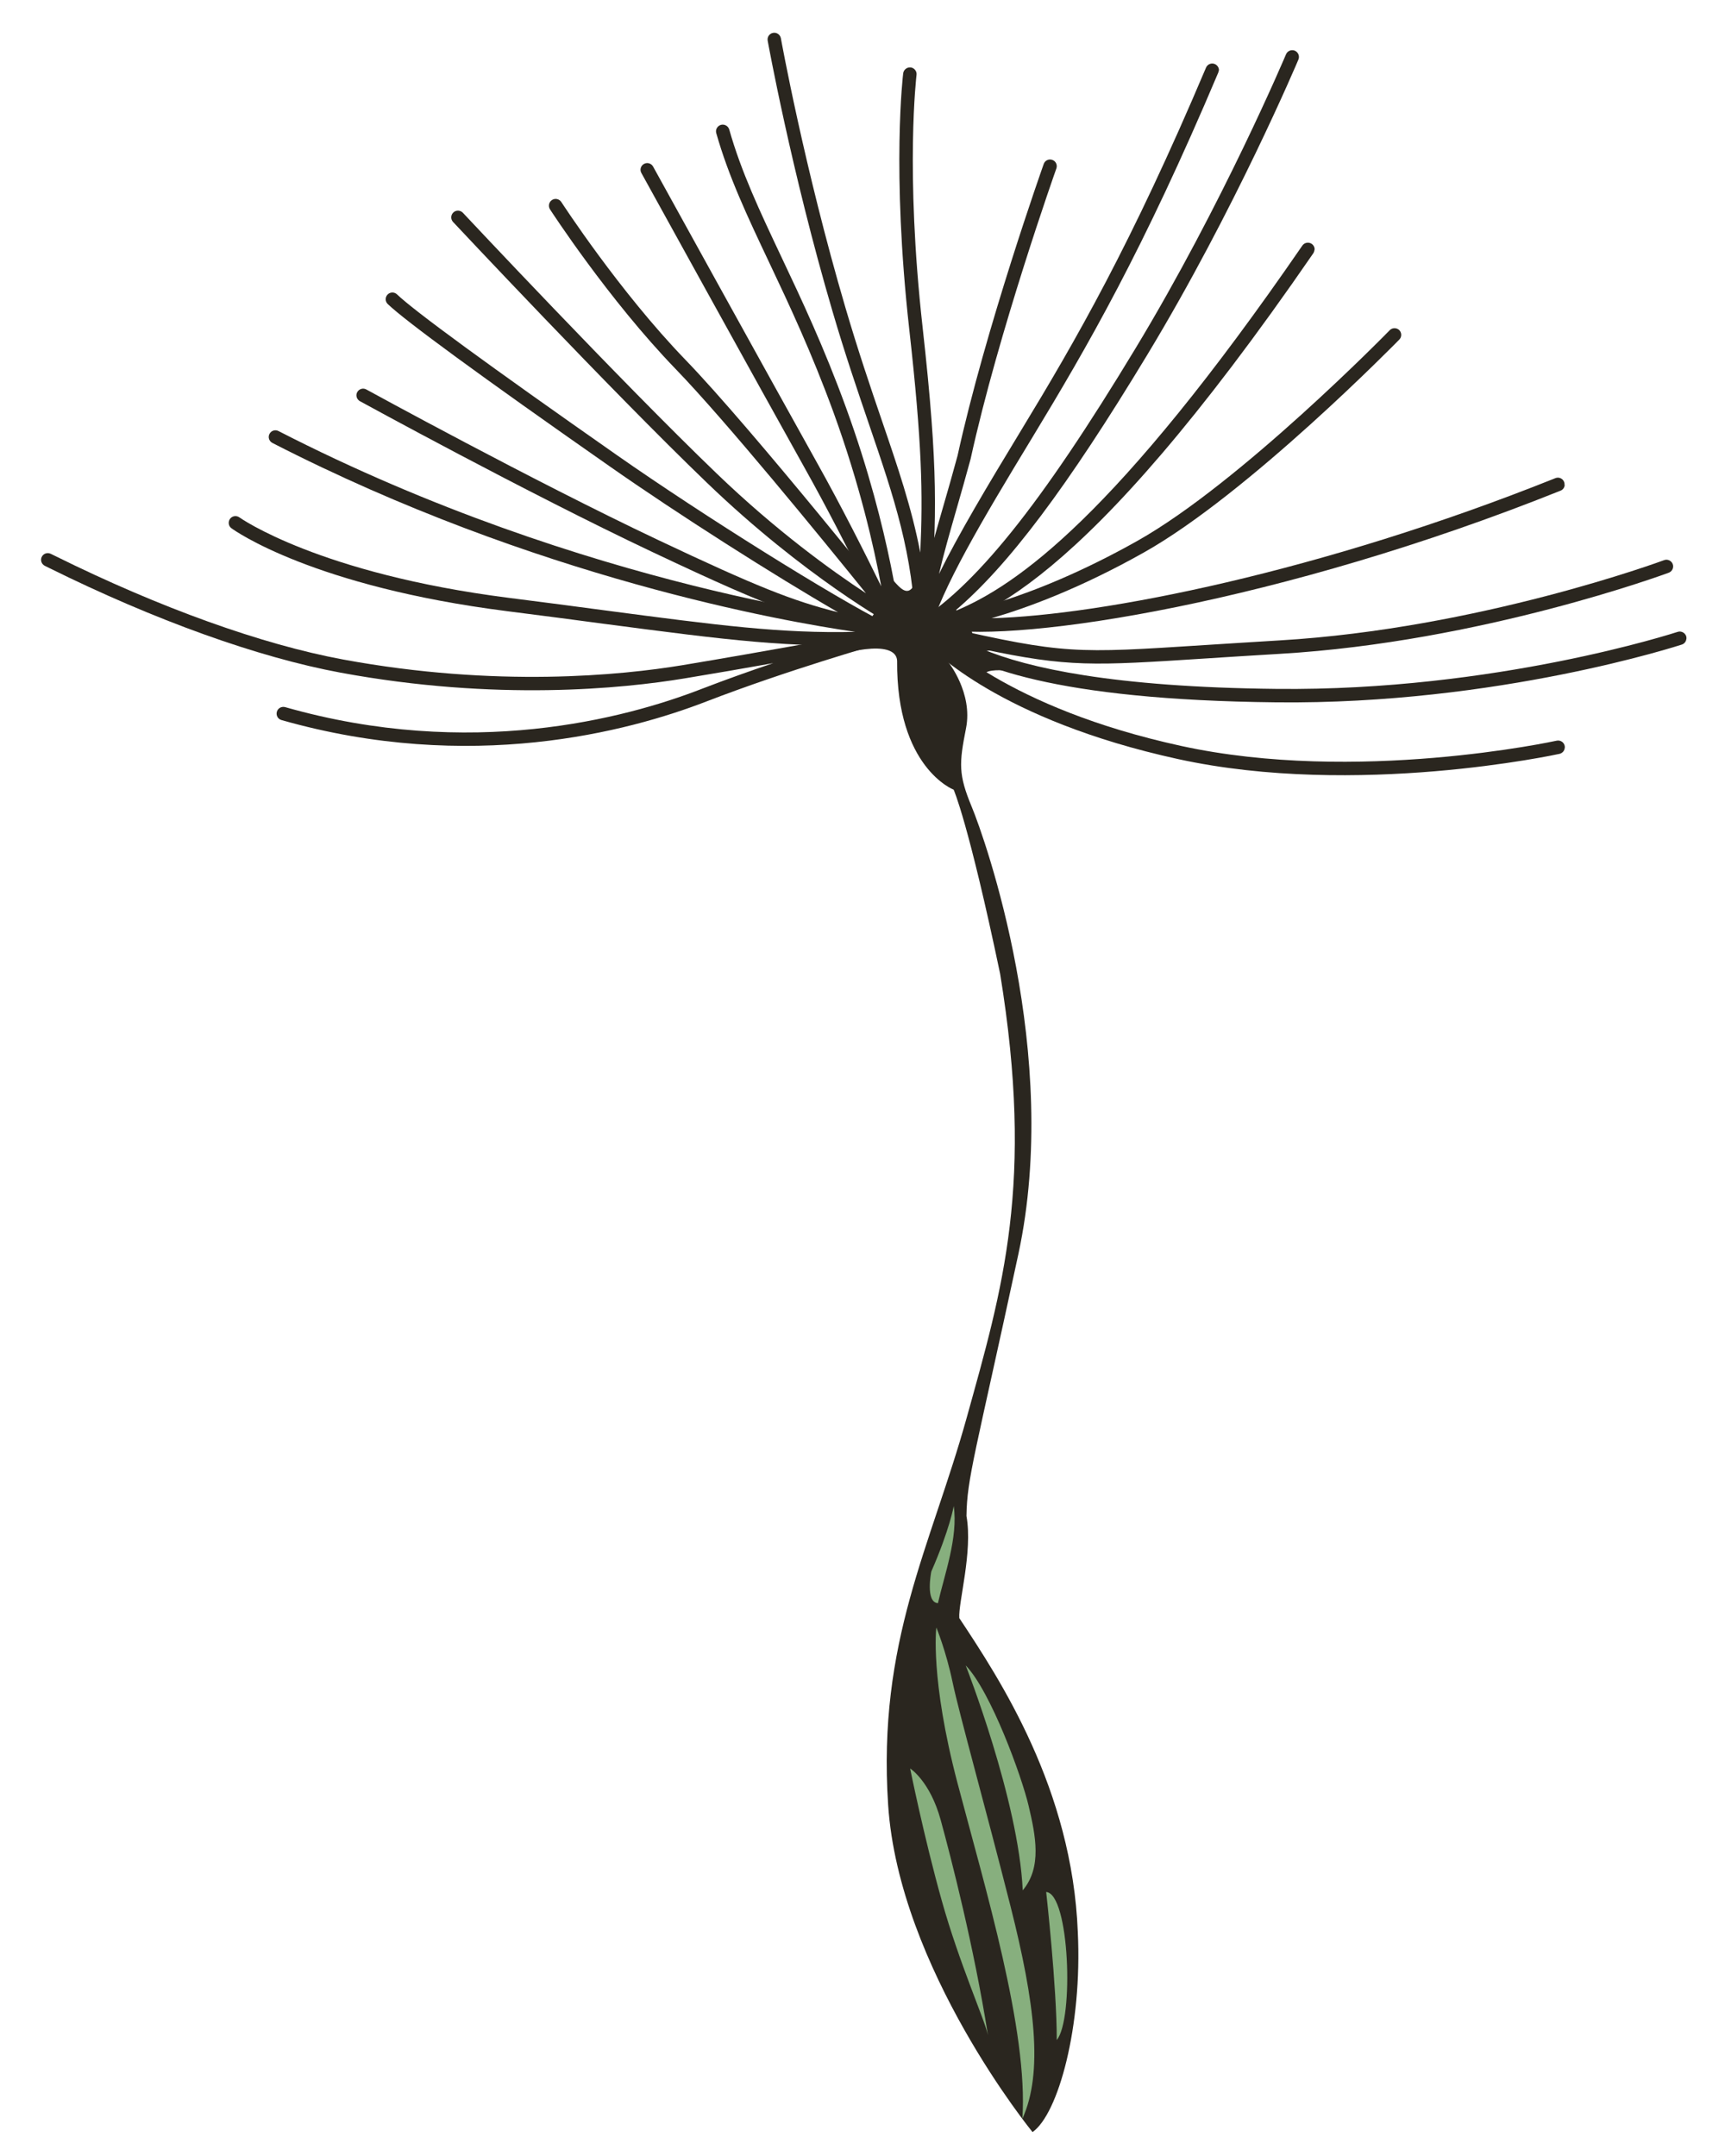
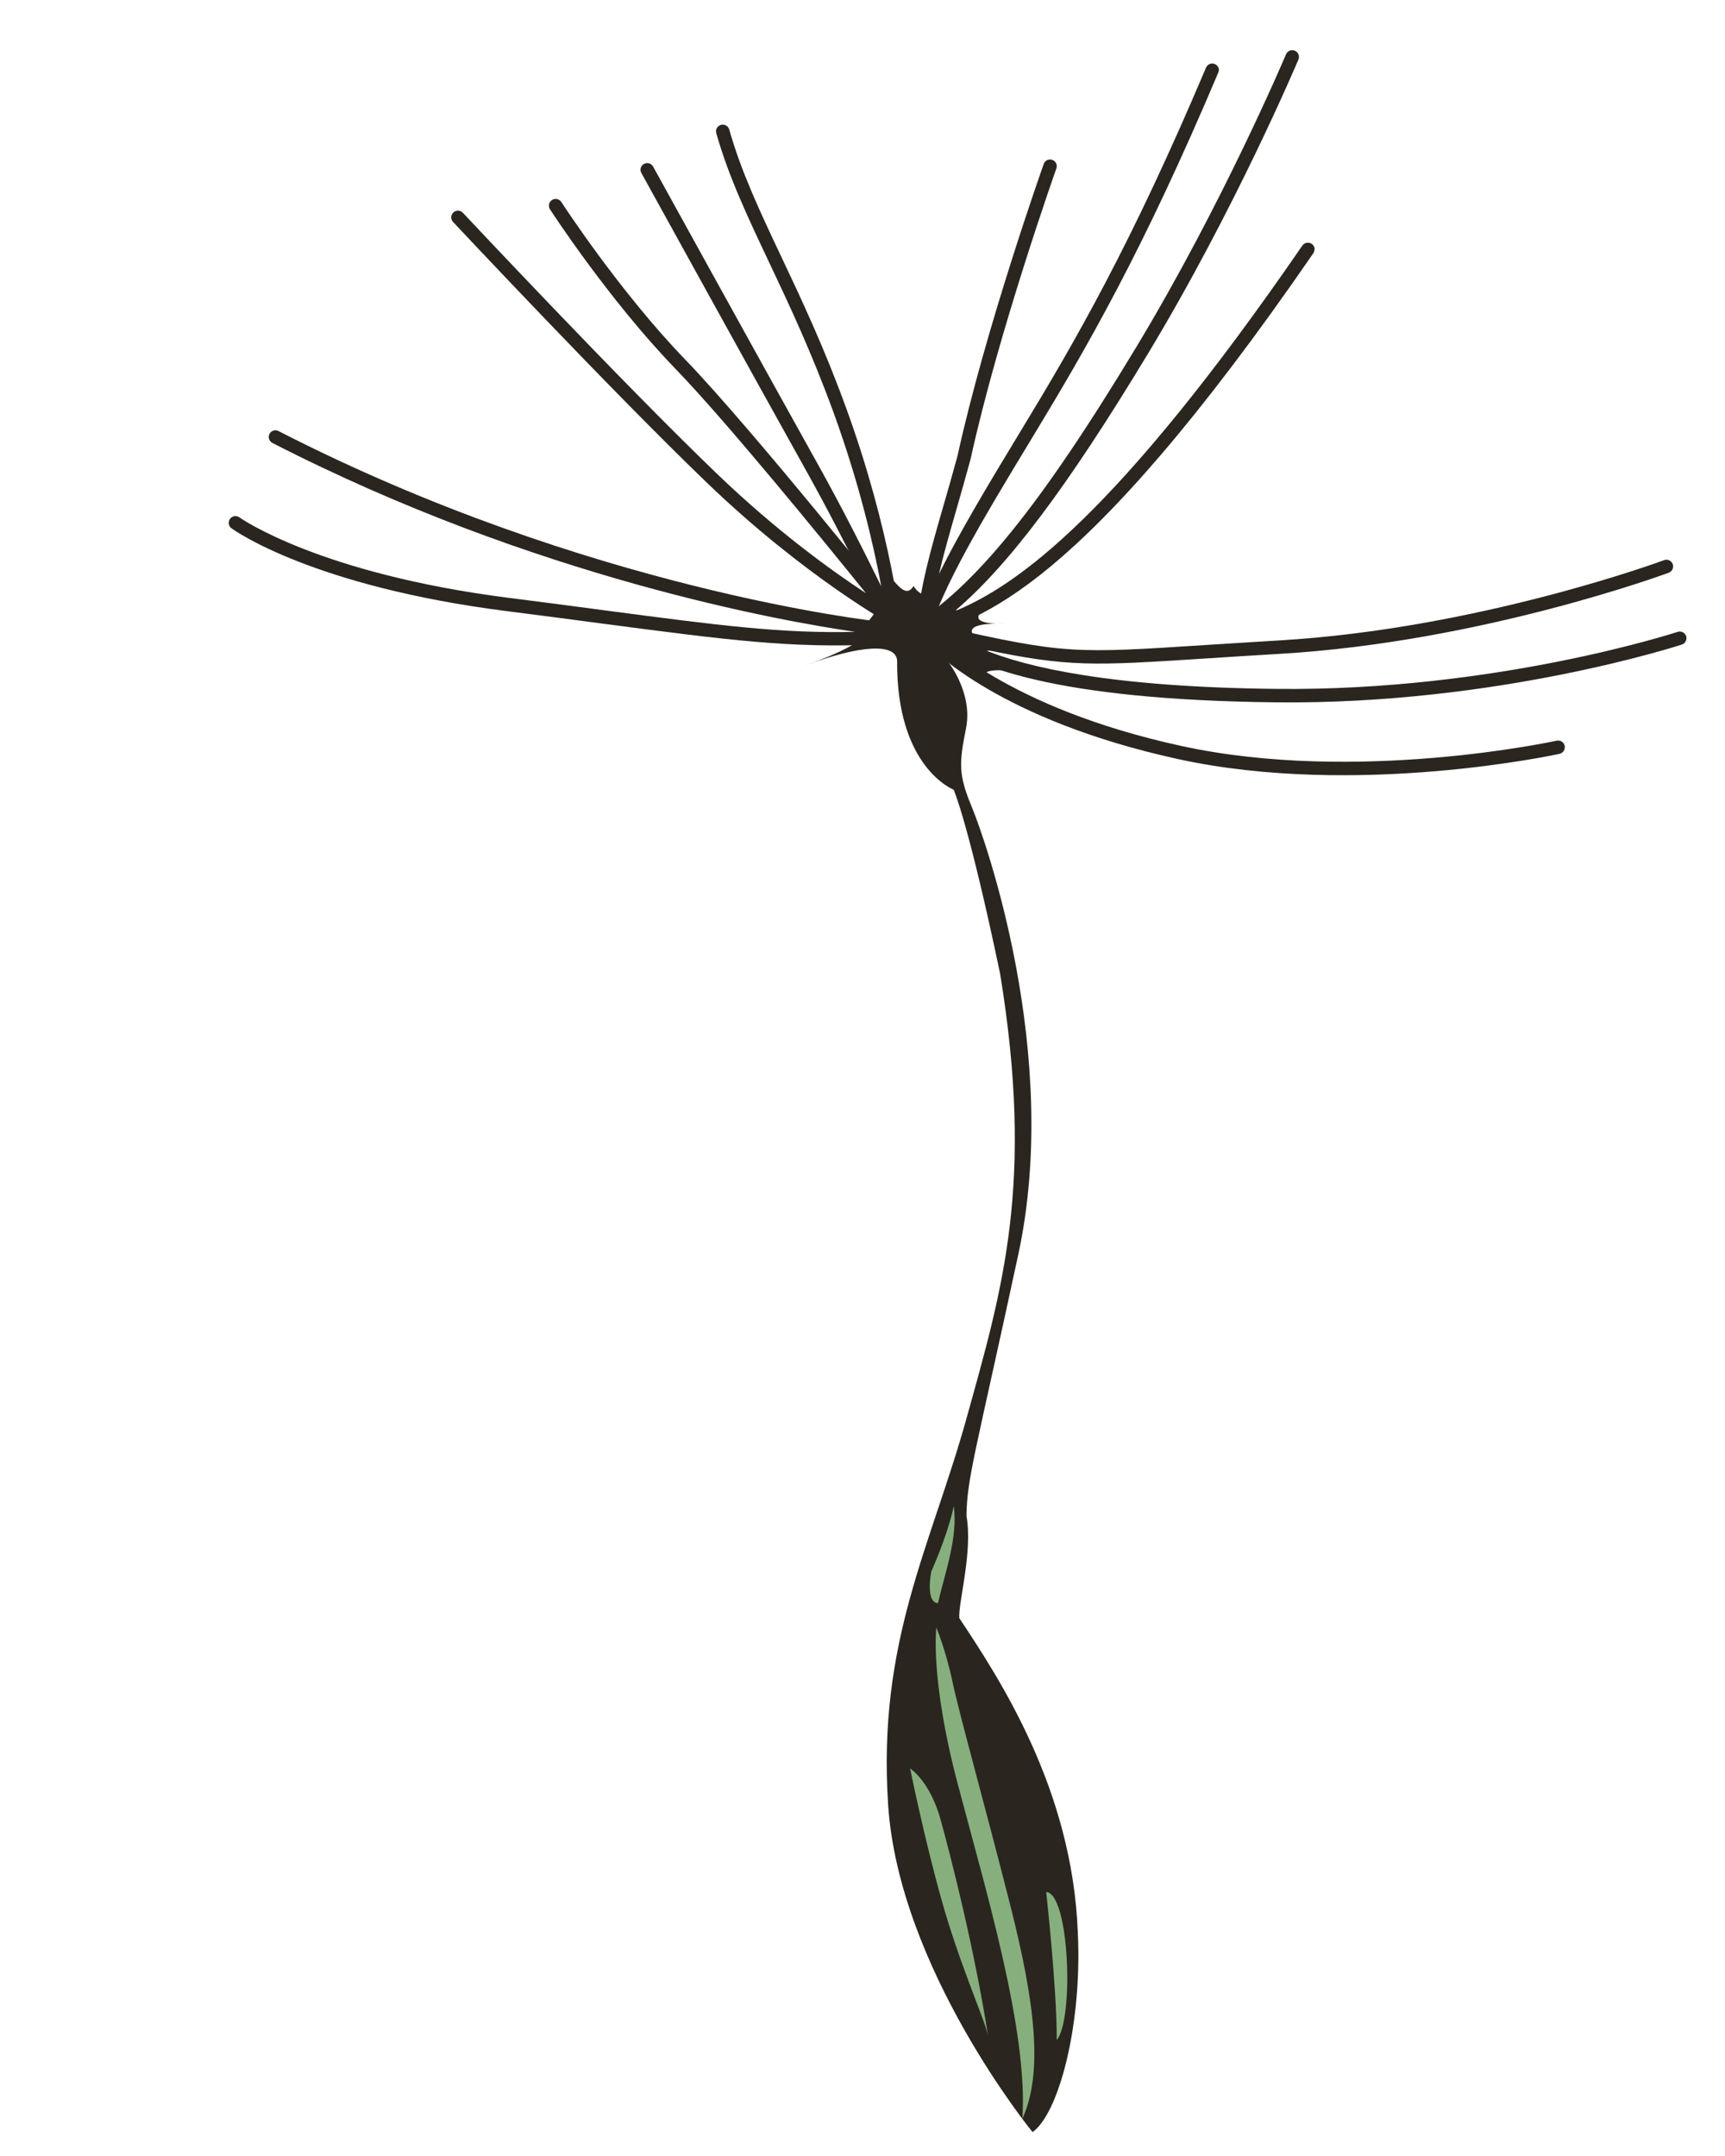
<svg xmlns="http://www.w3.org/2000/svg" width="44" height="55" viewBox="0 0 44 55" fill="none">
  <mask id="mask0_3405_470" style="mask-type:alpha" maskUnits="userSpaceOnUse" x="0" y="0" width="44" height="55">
    <rect width="44" height="55" fill="#D9D9D9" />
  </mask>
  <g mask="url(#mask0_3405_470)">
    <path d="M26.338 54.391C26.338 54.391 22.93 50.22 22.654 46.045C22.378 41.869 23.742 39.461 24.658 36.165C25.573 32.869 26.386 30.196 25.51 24.84C24.699 20.968 24.325 20.145 24.325 20.145C24.325 20.145 22.862 19.587 22.883 16.856C22.859 16.4 21.944 16.45 20.541 16.977C22.526 16.262 21.971 16.053 21.971 16.053C21.971 16.053 22.55 15.451 22.544 15.087C22.525 14.005 22.979 15.496 23.302 14.949C23.609 15.426 23.872 14.948 23.872 14.948C23.872 14.948 23.741 16.005 24.351 15.422C24.32 15.875 25.261 15.43 25.261 15.43C25.261 15.43 24.371 15.937 25.626 15.91C24.32 15.875 24.744 16.304 25.523 16.587C25.523 16.587 24.102 16.543 25.826 17.121C25.826 17.121 24.19 16.892 25.83 17.861L24.19 16.892C24.19 16.892 24.819 17.676 24.641 18.576C24.463 19.476 24.444 19.757 24.785 20.579C25.126 21.401 27.074 26.889 25.976 31.992C24.877 37.095 24.664 37.706 24.652 38.673C24.816 39.595 24.441 40.877 24.469 41.278C25.498 42.83 27.35 45.637 27.492 49.29C27.608 51.69 26.996 53.928 26.336 54.391L26.338 54.391Z" fill="#2A261F" />
    <path d="M23.216 45.118C23.216 45.118 23.564 46.85 24.019 48.476C24.474 50.102 25.114 51.514 25.2 51.917C24.845 49.673 24.264 47.411 23.993 46.423C23.721 45.436 23.218 45.116 23.218 45.116L23.216 45.118Z" fill="#87AF7E" />
    <path d="M23.883 41.52C23.883 41.52 23.721 42.818 24.423 45.486C25.125 48.153 26.235 51.814 26.077 54.053C26.616 52.869 26.398 51.09 25.775 48.627C25.152 46.164 24.468 43.724 24.298 42.915C24.128 42.105 23.883 41.518 23.883 41.518L23.883 41.52Z" fill="#87AF7E" />
-     <path d="M24.632 42.485C24.632 42.485 25.983 45.919 26.087 48.223C26.584 47.632 26.414 46.822 26.238 46.07C26.062 45.318 25.272 43.147 24.632 42.485Z" fill="#87AF7E" />
    <path d="M26.685 48.265C26.685 48.265 26.957 50.687 26.955 52.041C27.395 51.515 27.284 48.307 26.685 48.265Z" fill="#87AF7E" />
    <path d="M24.327 38.42C24.327 38.42 24.225 39.017 23.755 40.09C23.755 40.09 23.596 40.875 23.924 40.898C24.09 40.17 24.442 39.216 24.327 38.422L24.327 38.42Z" fill="#87AF7E" />
-     <path d="M22.412 16.433C22.389 16.44 20.099 17.091 18.01 17.898C16.032 18.663 11.994 19.741 7.18 18.369C7.088 18.344 7.036 18.249 7.062 18.157C7.087 18.066 7.182 18.014 7.274 18.039C11.994 19.385 15.95 18.329 17.887 17.578C18.502 17.341 19.135 17.115 19.723 16.917C18.976 17.05 18.174 17.189 17.457 17.307C15.887 17.566 12.659 17.894 8.688 17.16C6.585 16.771 3.949 15.823 1.264 14.494C1.206 14.465 1.165 14.445 1.147 14.436C1.061 14.396 1.024 14.294 1.063 14.21C1.103 14.123 1.205 14.087 1.29 14.126C1.31 14.136 1.352 14.155 1.416 14.187C4.073 15.504 6.679 16.441 8.751 16.824C12.673 17.548 15.855 17.225 17.402 16.97C19.496 16.623 22.309 16.104 22.336 16.099L22.415 16.433L22.412 16.433Z" fill="#2A261F" />
    <path d="M23.947 16.182L22.395 16.439C20.187 16.543 18.583 16.331 15.386 15.911C14.659 15.814 13.852 15.707 12.933 15.591C7.99 14.963 5.987 13.538 5.904 13.476C5.827 13.421 5.812 13.313 5.867 13.236C5.923 13.159 6.03 13.144 6.107 13.199C6.127 13.213 8.134 14.634 12.976 15.251C13.895 15.367 14.704 15.474 15.43 15.571C18.335 15.954 19.917 16.163 21.815 16.119C19.978 15.853 13.654 14.742 6.947 11.299C6.863 11.255 6.83 11.151 6.874 11.069C6.917 10.985 7.019 10.953 7.103 10.996C14.987 15.043 22.329 15.846 22.403 15.853L23.947 16.184L23.947 16.182Z" fill="#2A261F" />
-     <path d="M23.791 16.495L22.489 16.218C20.532 15.803 19.944 15.645 16.638 14.081C13.394 12.546 9.222 10.257 9.18 10.234C9.098 10.188 9.066 10.084 9.113 10.002C9.159 9.92 9.263 9.89 9.345 9.936C9.387 9.959 13.548 12.242 16.782 13.773C19.288 14.959 20.214 15.327 21.376 15.619C19.758 14.684 17.292 13.117 15.545 11.892C12.249 9.587 10.348 8.194 9.891 7.757C9.822 7.692 9.82 7.583 9.885 7.515C9.95 7.447 10.058 7.444 10.126 7.509C10.57 7.935 12.459 9.317 15.739 11.613C17.934 13.149 21.268 15.233 22.599 15.9L23.789 16.497L23.791 16.495Z" fill="#2A261F" />
    <path d="M23.505 16.358L22.76 15.95C22.738 15.938 20.528 14.717 18.035 12.318C15.555 9.933 11.596 5.704 11.556 5.662C11.492 5.593 11.495 5.485 11.564 5.42C11.633 5.354 11.741 5.359 11.807 5.428C11.848 5.471 15.8 9.693 18.272 12.071C19.806 13.548 21.23 14.571 22.088 15.134C20.947 13.72 18.512 10.735 17.235 9.415C15.524 7.645 14.043 5.363 14.028 5.339C13.978 5.259 14 5.154 14.08 5.102C14.159 5.051 14.265 5.073 14.318 5.154C14.333 5.176 15.795 7.431 17.482 9.177C19.189 10.943 22.94 15.645 22.976 15.693L23.505 16.356L23.505 16.358Z" fill="#2A261F" />
    <path d="M23.093 17.06L22.669 16.143C22.658 16.122 21.66 13.965 20.532 11.951C19.403 9.931 16.389 4.468 16.36 4.414C16.313 4.332 16.343 4.228 16.426 4.182C16.508 4.136 16.612 4.166 16.658 4.248C16.687 4.302 19.701 9.765 20.829 11.785C21.473 12.936 22.075 14.134 22.478 14.958C22.293 13.954 21.931 12.366 21.262 10.525C20.703 8.992 20.128 7.769 19.618 6.692C19.062 5.516 18.583 4.502 18.27 3.397C18.243 3.306 18.298 3.212 18.389 3.185C18.48 3.161 18.574 3.213 18.601 3.304C18.905 4.381 19.379 5.385 19.927 6.546C20.439 7.629 21.02 8.858 21.582 10.406C22.739 13.586 22.989 16.031 22.991 16.056L23.089 17.06L23.093 17.06Z" fill="#2A261F" />
-     <path d="M23.701 16.131L23.358 16.128C23.289 14.118 22.817 12.73 22.161 10.809C21.88 9.983 21.559 9.048 21.234 7.939C20.178 4.342 19.587 1.067 19.581 1.036C19.565 0.943 19.627 0.854 19.72 0.838C19.812 0.821 19.901 0.884 19.918 0.976C19.924 1.008 20.512 4.266 21.563 7.843C21.887 8.945 22.203 9.877 22.484 10.699C22.898 11.908 23.255 12.954 23.474 14.097C23.544 12.598 23.518 11.301 23.191 8.386C22.738 4.318 23.035 1.894 23.038 1.869C23.051 1.776 23.137 1.71 23.23 1.72C23.324 1.733 23.391 1.821 23.378 1.911C23.377 1.936 23.084 4.324 23.533 8.348C23.947 12.059 23.88 13.168 23.745 15.378C23.731 15.614 23.715 15.864 23.701 16.131Z" fill="#2A261F" />
    <path d="M31.086 1.801C31.084 1.819 31.081 1.838 31.073 1.856C29.154 6.397 27.735 8.845 26.335 11.155C25.005 13.345 24.037 14.985 23.696 16.168L23.362 16.105C23.466 14.976 23.73 14.061 24.065 12.9C24.178 12.509 24.299 12.09 24.425 11.623C25.135 8.379 26.608 4.223 26.623 4.182C26.654 4.093 26.753 4.046 26.842 4.079C26.931 4.11 26.977 4.209 26.945 4.298C26.93 4.339 25.465 8.475 24.758 11.707C24.629 12.184 24.508 12.605 24.395 12.998C24.225 13.591 24.073 14.119 23.951 14.642C24.446 13.636 25.167 12.425 26.046 10.978C27.442 8.68 28.851 6.242 30.763 1.724C30.8 1.637 30.901 1.597 30.987 1.634C31.056 1.664 31.097 1.733 31.092 1.803L31.086 1.801Z" fill="#2A261F" />
-     <path d="M33.528 6.373C33.526 6.402 33.516 6.433 33.5 6.459C27.552 15.101 24.978 15.824 23.441 16.254L23.297 16.294L23.168 16.012L23.302 15.926C24.847 15.004 26.541 12.898 28.965 8.885C31.19 5.203 32.787 1.423 32.803 1.385C32.84 1.298 32.94 1.258 33.027 1.293C33.114 1.33 33.155 1.431 33.12 1.517C33.104 1.556 31.497 5.36 29.258 9.061C27.238 12.404 25.711 14.446 24.344 15.596C25.934 14.943 28.478 13.156 33.22 6.264C33.273 6.187 33.381 6.168 33.458 6.221C33.51 6.256 33.537 6.316 33.532 6.374L33.528 6.373Z" fill="#2A261F" />
-     <path d="M39.911 12.372C39.906 12.436 39.867 12.494 39.803 12.518C32.7 15.365 26.071 16.401 24.017 16.053L22.896 15.864L24.022 15.715C24.234 15.686 26.17 15.396 29.013 13.797C31.637 12.321 35.412 8.463 35.448 8.424C35.513 8.356 35.623 8.356 35.69 8.42C35.758 8.486 35.758 8.596 35.693 8.662C35.655 8.701 31.847 12.593 29.179 14.093C27.544 15.013 26.196 15.508 25.292 15.771C28.09 15.698 33.702 14.59 39.673 12.198C39.761 12.162 39.86 12.205 39.895 12.292C39.906 12.318 39.908 12.343 39.907 12.368L39.911 12.372Z" fill="#2A261F" />
+     <path d="M33.528 6.373C33.526 6.402 33.516 6.433 33.5 6.459C27.552 15.101 24.978 15.824 23.441 16.254L23.297 16.294L23.168 16.012C24.847 15.004 26.541 12.898 28.965 8.885C31.19 5.203 32.787 1.423 32.803 1.385C32.84 1.298 32.94 1.258 33.027 1.293C33.114 1.33 33.155 1.431 33.12 1.517C33.104 1.556 31.497 5.36 29.258 9.061C27.238 12.404 25.711 14.446 24.344 15.596C25.934 14.943 28.478 13.156 33.22 6.264C33.273 6.187 33.381 6.168 33.458 6.221C33.51 6.256 33.537 6.316 33.532 6.374L33.528 6.373Z" fill="#2A261F" />
    <path d="M43.015 16.293C43.011 16.359 42.967 16.421 42.899 16.443C42.852 16.458 38.203 17.977 32.557 17.917C26.922 17.857 24.748 16.996 23.917 16.285L23.392 15.835L24.067 15.988C27.149 16.687 27.418 16.67 30.729 16.456C31.274 16.422 31.902 16.381 32.637 16.337C37.716 16.037 42.401 14.307 42.448 14.289C42.535 14.256 42.634 14.303 42.667 14.39C42.7 14.478 42.654 14.576 42.566 14.61C42.52 14.627 37.79 16.377 32.656 16.679C31.922 16.723 31.296 16.762 30.751 16.798C27.885 16.983 27.256 17.024 25.064 16.559C26.204 17.038 28.389 17.53 32.562 17.574C38.152 17.634 42.748 16.133 42.793 16.119C42.882 16.09 42.978 16.139 43.01 16.228C43.016 16.25 43.019 16.273 43.017 16.293L43.015 16.293Z" fill="#2A261F" />
    <path d="M39.912 19.076C39.907 19.151 39.854 19.213 39.778 19.231C39.728 19.242 34.6 20.359 30.048 19.364C25.48 18.365 23.765 16.545 23.693 16.469C23.63 16.4 23.635 16.293 23.704 16.227C23.773 16.163 23.881 16.166 23.947 16.236C23.964 16.253 25.674 18.057 30.124 19.028C34.599 20.006 39.656 18.906 39.706 18.895C39.799 18.875 39.891 18.933 39.911 19.026C39.914 19.043 39.915 19.06 39.914 19.076L39.912 19.076Z" fill="#2A261F" />
  </g>
</svg>